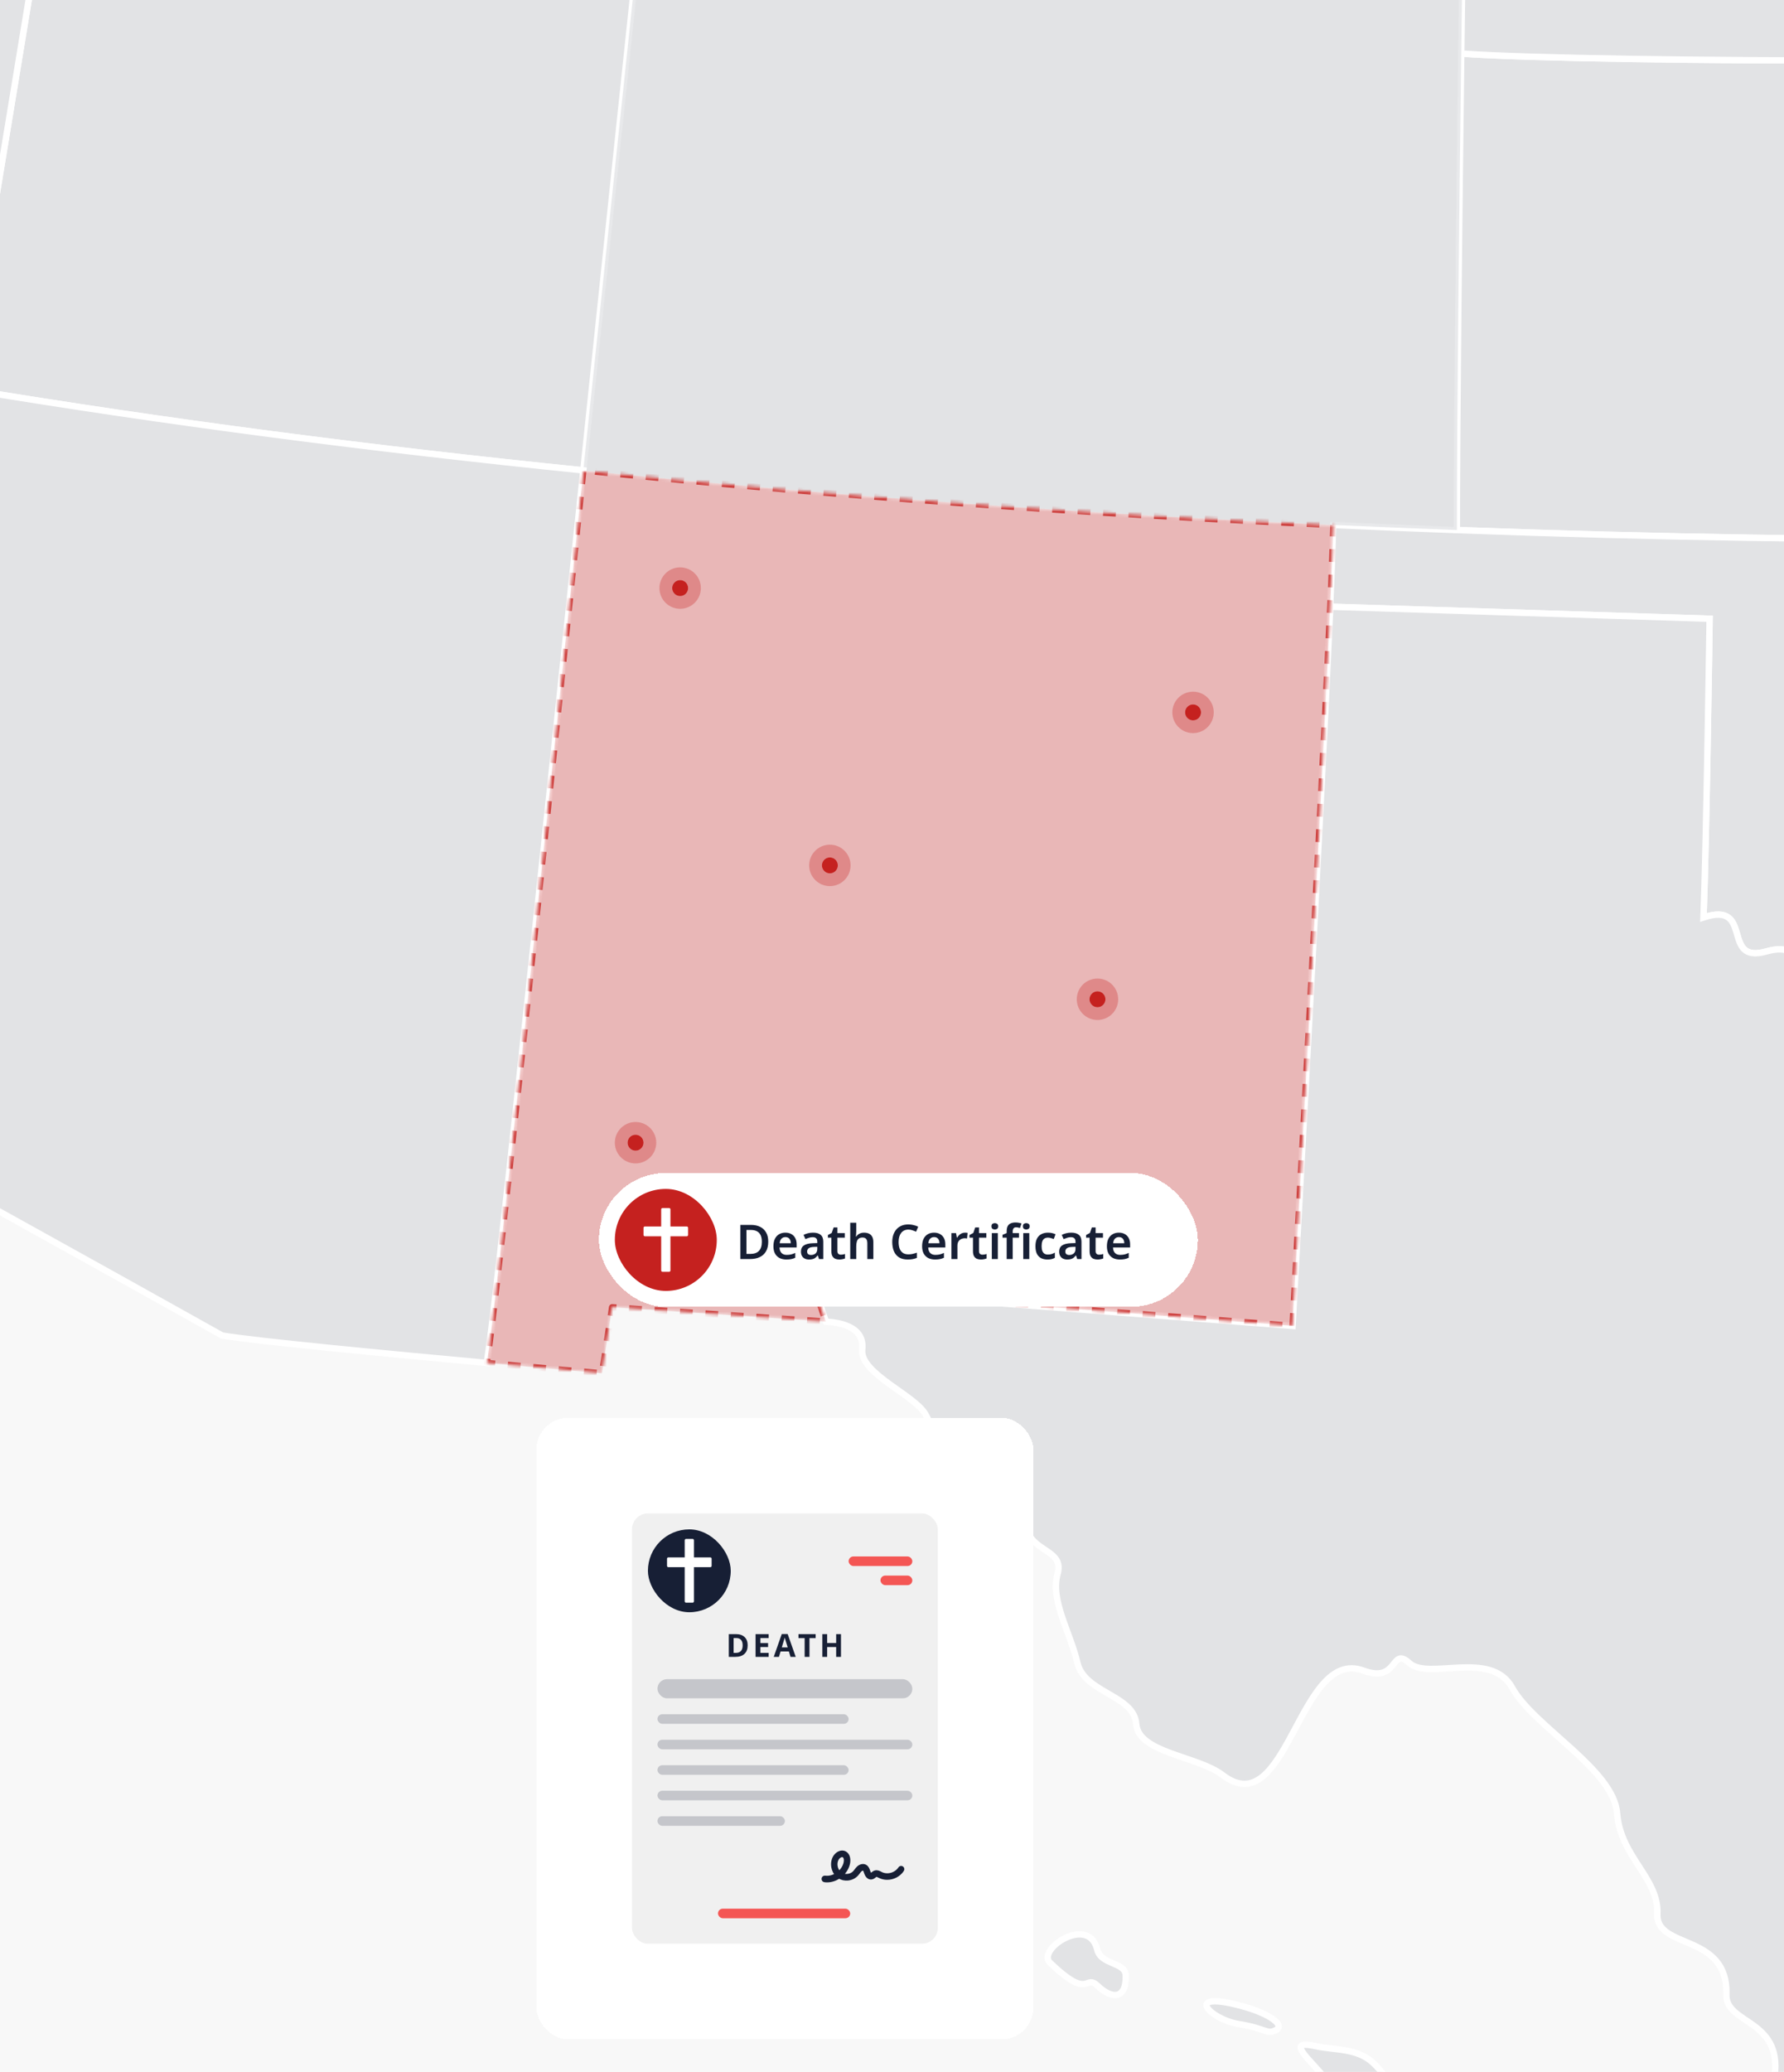
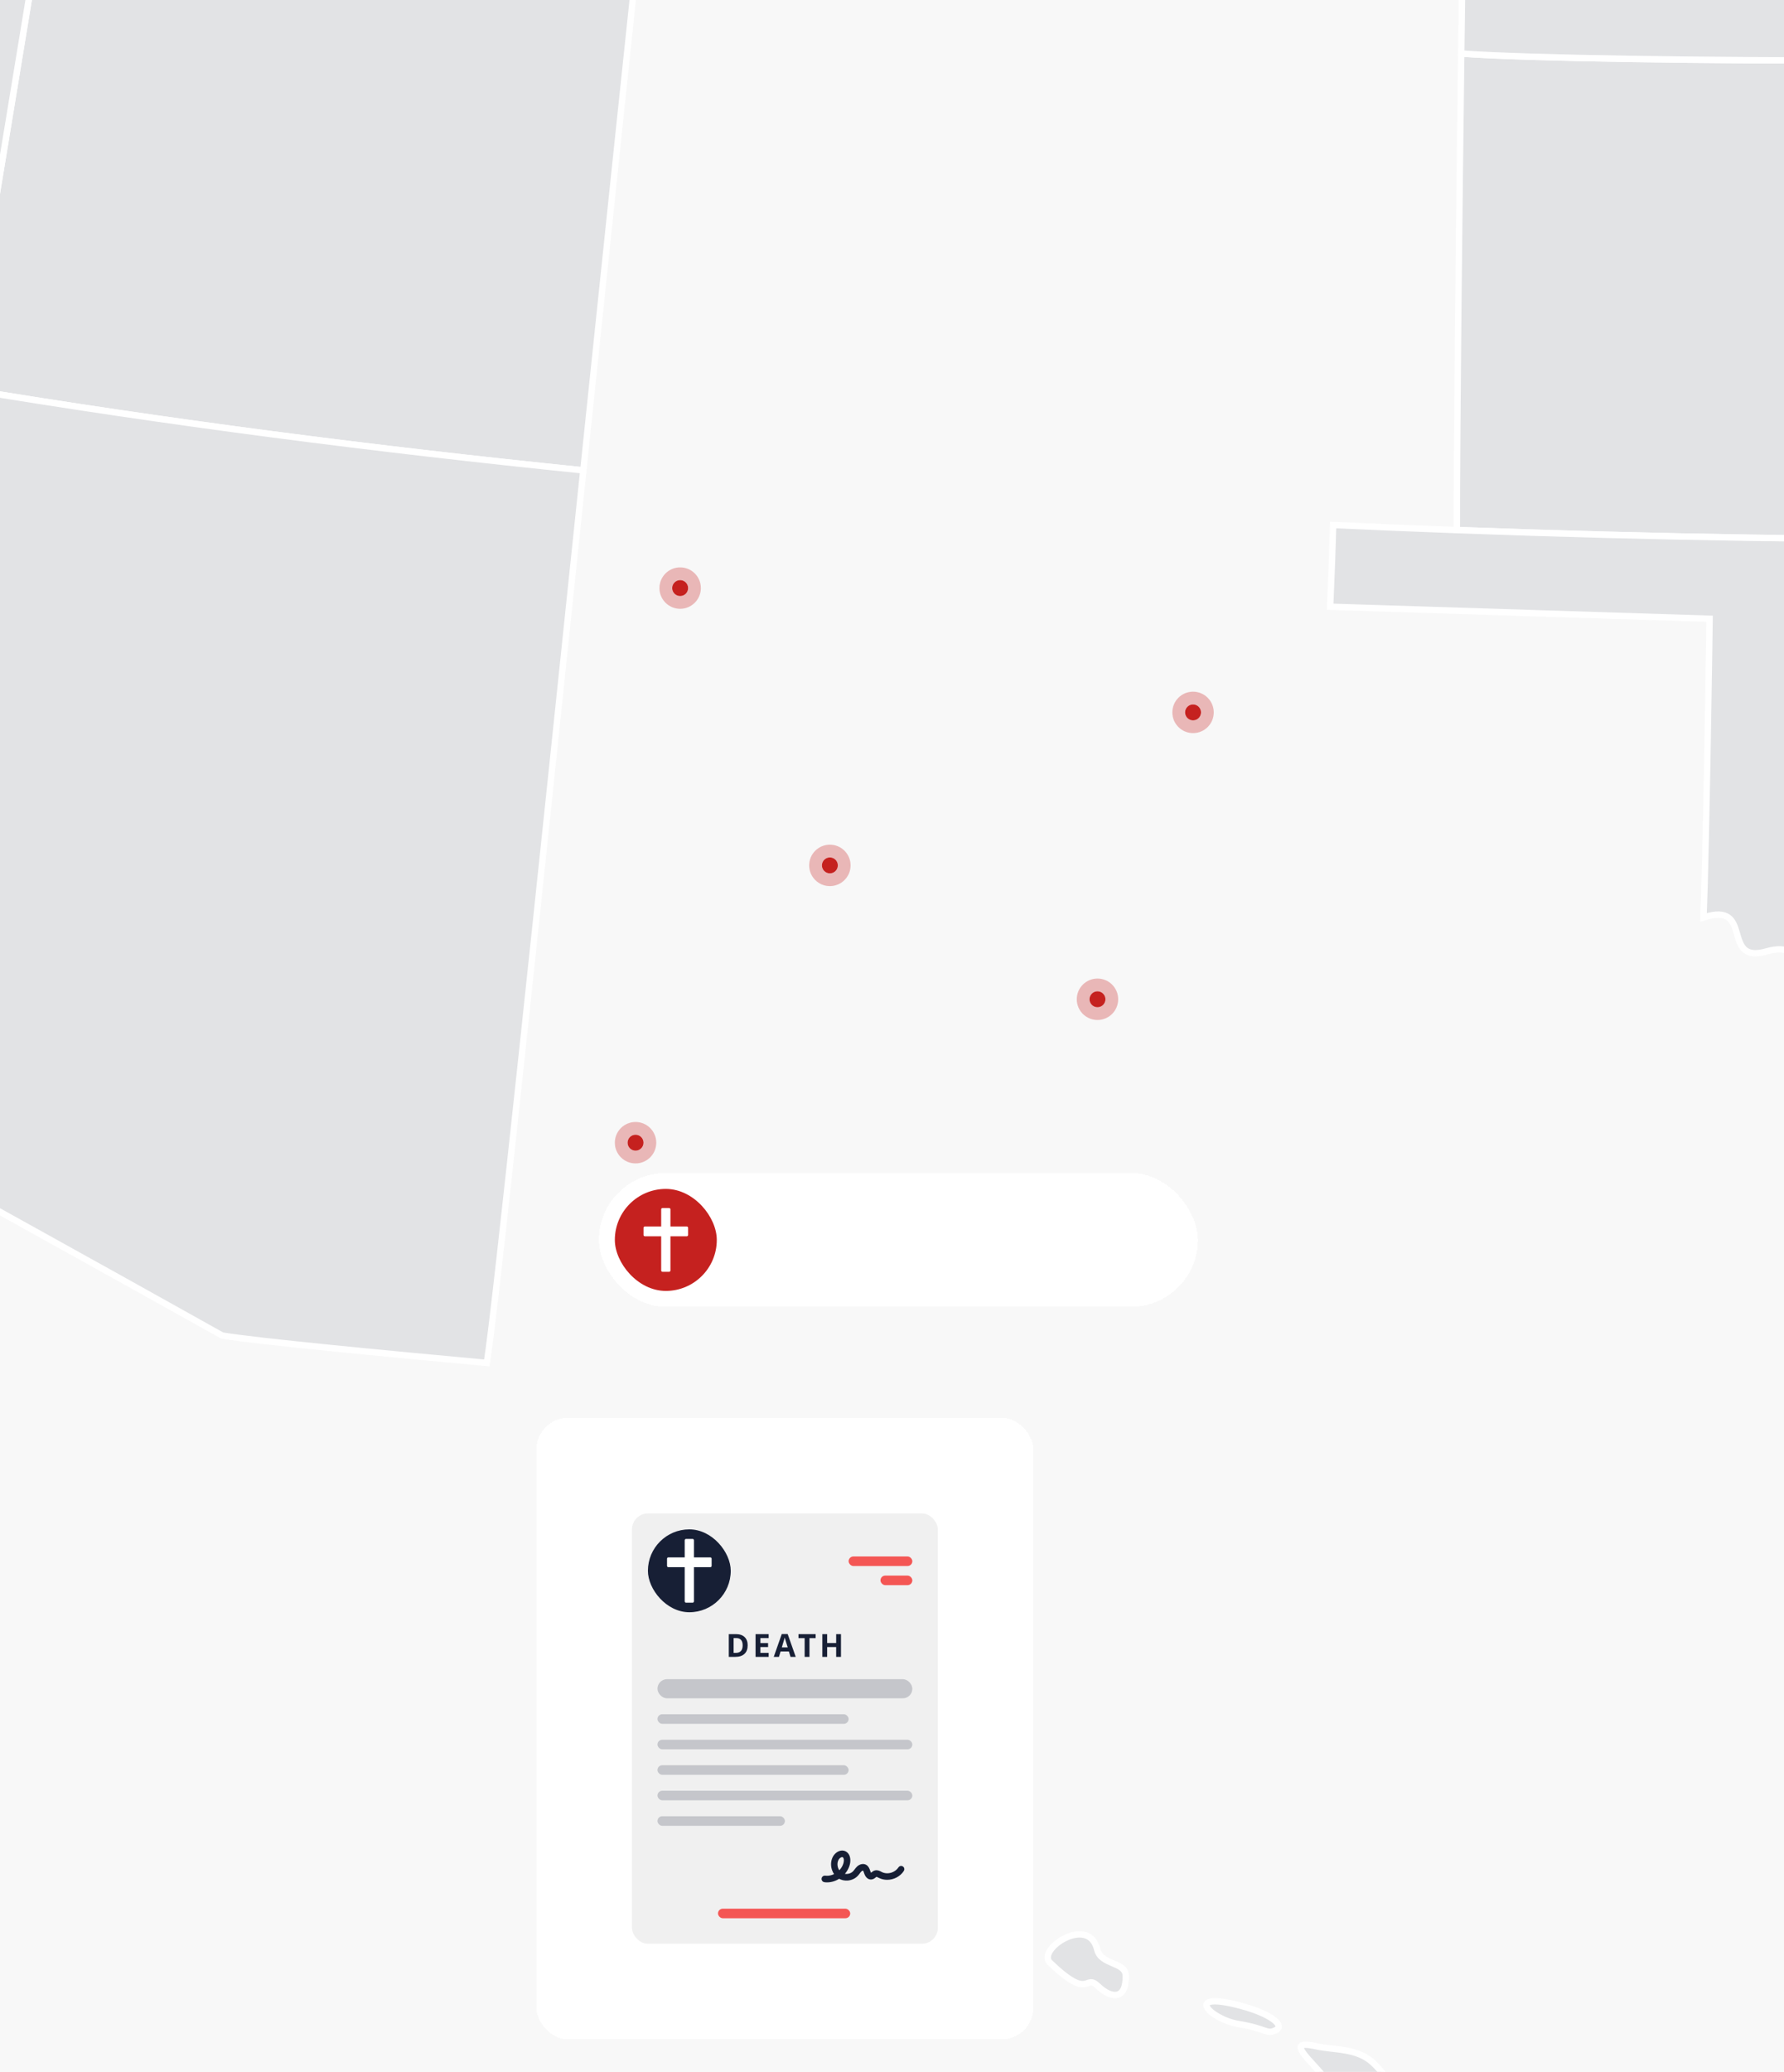
<svg xmlns="http://www.w3.org/2000/svg" width="560" height="650" viewBox="0 0 560 650" fill="none">
  <g id="HERO Image - NM - Death" clip-path="url(#clip0_3044_56980)">
    <rect width="560" height="650" fill="#F8F8F8" />
    <g id="IMG Hero" clip-path="url(#clip1_3044_56980)">
      <g id="Map">
        <path id="us_11" d="M493.882 722.875C487.797 726.408 475.697 730.889 470.082 736.744C464.466 742.598 466.447 745.988 457.205 742.736C447.963 739.483 454.535 718.787 448.556 712.331C436.045 698.825 459.397 700.242 452.982 685.857C446.567 671.472 462.598 687.956 475.62 689.602C485.934 690.904 487.486 706.069 493.616 709.501C504.827 715.781 499.967 719.353 493.882 722.875ZM413.091 641.96C400.338 639.111 416.693 649.908 419.525 657.521C422.358 665.134 429.451 656.917 434.045 657.205C438.638 657.494 436.243 652.191 431.166 647.315C426.088 642.438 418.893 643.254 413.091 641.96ZM389.719 629.336C371.172 624.344 379.732 633.504 388.782 634.996C397.832 636.487 397.524 638.375 400.475 636.919C403.426 635.463 398.947 631.831 389.719 629.336ZM344.421 611.629C341.764 600.602 325.307 611.629 329.585 615.75C342.308 627.962 340.355 618.973 344.643 623.089C348.932 627.204 353.627 627.344 353.369 619.723C353.234 615.495 345.588 616.517 344.421 611.629ZM263.075 578.502C254.376 583.266 248.319 586.049 255.673 590.505C260.069 593.151 267.965 595.283 270.616 592.109C280.691 580.054 267.778 575.925 263.075 578.502ZM366.375 682.159C366.53 678.211 365.114 674.362 362.436 671.457C359.757 668.552 356.036 666.827 352.089 666.662H297.078C293.131 666.827 289.41 668.552 286.732 671.457C284.053 674.362 282.637 678.211 282.792 682.159V713.07C282.637 717.018 284.053 720.867 286.732 723.772C289.41 726.677 293.131 728.402 297.078 728.567H352.1C356.047 728.402 359.768 726.677 362.447 723.772C365.125 720.867 366.541 717.018 366.386 713.07L366.375 682.159Z" fill="#171F35" fill-opacity="0.1" stroke="white" stroke-width="2" />
        <path id="us_16" d="M724.677 40.399C720.811 33.865 734.465 33.313 729.688 24.241C724.91 15.17 722.545 30.121 711.945 16.189C682.582 19.848 499.85 19.799 458.687 16.799C458.079 64.452 457.291 133.358 457.313 166.285C585.647 170.999 691.799 169.37 746.664 165.351C745.669 131.531 742.779 73.482 741.677 61.971C740.062 45.05 736.949 61.171 724.677 40.399Z" fill="#171F35" fill-opacity="0.1" stroke="white" stroke-width="2" />
        <path id="us_27" d="M711.944 16.186C715.071 15.799 697.328 -6.452 695.298 -12.526C687.254 -32.244 693.76 -50.346 682.891 -58.533C672.022 -66.721 686.644 -80.787 673.528 -86.633C660.412 -92.48 667.638 -94.158 663.638 -106.689C649.019 -126.272 635.51 -113.763 625.752 -123.503C615.993 -133.242 614.515 -112.186 592.731 -130.473C536.96 -128.569 432.517 -130.335 395.573 -133.366C393.332 -87.485 391.51 -50.649 390.867 -36.862C422.187 -34.939 447.344 -33.717 459.364 -33.703C459.364 -33.703 459.062 -12.46 458.688 16.796C499.849 19.799 682.575 19.846 711.944 16.186Z" fill="#171F35" fill-opacity="0.1" stroke="white" stroke-width="2" />
        <path id="us_36" d="M746.594 189.815C746.594 189.815 746.726 179.809 746.297 165.364C691.43 169.389 585.476 171.009 457.136 166.3C444.43 165.833 431.586 165.303 418.481 164.707C418.324 170.537 418.022 179.392 417.533 190.348L536.642 194.117C536.642 194.117 535.669 263.763 534.743 287.832C550.711 282.552 540.024 302.618 554.467 298.5C568.909 294.382 562.371 310.954 574.918 307.643C587.465 304.333 577.484 320.973 592.6 312.253C606.82 304.044 602.468 327.342 617.183 317.866C631.898 308.391 618.606 331.603 634.112 323.256C649.618 314.91 636.31 337.74 655.607 327.408C674.905 317.075 681.177 343.743 691.96 329.166C702.744 314.589 705.87 336.309 719.373 323.809C732.876 311.308 748.322 336.979 757.358 330.298L755.484 238.586L746.594 189.815Z" fill="#171F35" fill-opacity="0.1" stroke="white" stroke-width="2" />
-         <path id="us_43" d="M799.677 493.306C808.54 490.312 796.911 482.655 802.425 478.471C807.939 474.286 813.378 453.014 801.856 450.448C790.334 447.882 803.664 439.183 793.938 437.101C784.213 435.018 795.815 416.924 777.372 412.46L776.325 361.249L775.811 336.029C772.635 330.361 765.99 342.057 758.102 330.273C749.069 336.96 733.252 311.286 719.735 323.795C706.218 336.304 702.534 314.583 691.745 329.163C680.956 343.743 674.772 317.075 655.48 327.405C636.188 337.735 649.546 314.902 634.051 323.245C618.556 331.589 631.853 308.385 617.144 317.861C602.434 327.336 606.792 304.036 592.571 312.248C577.461 320.965 587.445 304.319 574.895 307.638C562.345 310.956 568.892 294.376 554.449 298.495C540.006 302.613 550.702 282.56 534.734 287.827C535.66 263.757 536.657 194.112 536.657 194.112L417.574 190.345C414.45 260.328 405.73 415.971 405.73 415.971L255.744 404.388L259.263 414.641C262.324 414.834 271.519 415.666 270.654 423.331C269.788 430.996 287.687 437.84 290.709 444.071C304.284 472.094 322.738 464.833 321.949 476.056C321.161 487.279 334.37 485.237 331.994 493.691C329.617 502.144 335.933 511.961 338.173 521.607C340.412 531.253 355.964 531.695 356.662 540.855C357.36 550.014 375.874 550.849 383.751 556.872C404.202 572.509 407.653 516.62 427.937 524.109C439.176 528.255 436.453 516.288 442.418 521.771C448.382 527.255 468.073 517.431 474.694 529.524C481.315 541.618 506.563 555.127 507.607 568.864C508.651 582.6 520.77 589.241 520.245 600.458C519.72 611.676 542.539 606.376 541.913 625.761C541.603 635.402 560.675 633.281 556.749 653.235C554.911 662.576 567.299 670.606 567.79 682.321C568.282 694.036 583.175 687.101 585.923 695.962C588.67 704.822 598.212 699.036 604.467 705.528C617.49 719.031 630.88 700.912 645.768 718.44C651.137 724.759 651.051 715.02 652.788 712.685C654.524 710.349 648.972 703.943 650.513 701.011C654.439 693.538 636.502 689.068 644.241 681.002C651.98 672.936 633.815 669.755 640.304 662.991C646.793 656.227 642.886 651.974 639.812 651.273C636.738 650.573 636.155 647.02 640.724 646.163C645.293 645.306 650.464 633.16 649.565 629.679C645.134 612.442 661.406 622.811 657.876 612.431C655.898 606.601 667.286 598.988 670.379 600.455C673.473 601.923 670.209 592.299 676.659 596.247C683.11 600.194 684.962 590.985 681.879 590.021C678.797 589.057 673.789 572.661 681.945 580.845C693.655 592.59 686.377 573.111 699.6 584.051C706.408 589.678 704.13 576.924 713.419 578.927C729.628 582.422 726.274 567.449 735.928 565.718C745.582 563.987 744.579 552.547 748.874 550.674C753.168 548.8 751.464 540.17 749.093 536.648C746.722 533.126 753.42 523.818 757.764 524.241C762.107 524.664 761.522 533.582 768.146 533.459C774.77 533.335 787.836 524.137 795.68 521.178C802.095 512.117 790.823 496.29 799.677 493.306Z" fill="#171F35" fill-opacity="0.1" stroke="white" stroke-width="2" />
        <path id="us_44" d="M129.553 -58.572L136.05 -108.753C116.44 -110.519 77.666 -115.816 29.291 -123.553C29.291 -123.553 1.359 46.917 -11.111 121.961C52.487 132.539 118.099 140.951 183.104 147.58C190.385 78.039 197.813 7.02 204.009 -50.762C168.29 -53.877 140.193 -56.726 129.553 -58.572Z" fill="#171F35" fill-opacity="0.1" stroke="white" stroke-width="2" />
-         <path id="us_6" d="M458.679 16.796C459.052 -12.463 459.354 -33.703 459.354 -33.703C447.332 -33.719 422.18 -34.944 390.858 -36.862C335.292 -40.261 260.232 -45.846 204.002 -50.758C197.812 7.024 190.378 78.046 183.098 147.584C264.232 155.859 344.425 161.337 418.565 164.694C431.68 165.291 444.597 165.821 457.316 166.282C457.286 133.358 458.074 64.449 458.679 16.796Z" fill="#171F35" fill-opacity="0.1" />
        <path id="us_3" d="M-11.116 121.962C-14.363 141.501 -18.517 155.342 -16.94 156.474C-12.284 159.82 -19.179 177.936 -27.85 165.112C-36.521 152.287 -49.859 173.205 -44.427 176.535C-38.996 179.865 -46.733 195.316 -44.326 200.987C-41.919 206.657 -50.433 201.492 -49.323 218.295C-42.353 222.74 -48.834 242.373 -41.1 246.417C-33.367 250.461 -38.927 259.373 -49.908 264.569C-60.889 269.764 -57.722 293.778 -65.461 295.083C-73.2 296.388 -69.969 311.996 -62.269 314.518C-54.568 317.04 -63.164 326.771 -70.511 328.321C-72.239 331.156 -75.242 334.027 -76.426 338.123C-70.763 340.813 49.628 407.681 69.733 418.991C80.258 420.777 121.713 424.736 152.816 427.588C155.744 409.197 169.138 281.108 183.105 147.562C118.095 140.952 52.483 132.539 -11.116 121.962Z" fill="#171F35" fill-opacity="0.1" stroke="white" stroke-width="2" />
        <path id="us_28" d="M-79.701 -142.361C-114.477 -148.789 -150.407 -155.847 -185.329 -163.282L-218.324 -19.87L-49.321 218.3C-50.42 201.495 -41.903 206.679 -44.324 200.992C-46.744 195.305 -38.988 179.856 -44.425 176.54C-49.862 173.224 -36.527 152.29 -27.848 165.117C-19.169 177.944 -12.281 159.826 -16.938 156.479C-18.515 155.35 -14.358 141.504 -11.114 121.967C1.354 46.923 29.289 -123.547 29.289 -123.547C-3.603 -128.808 -40.936 -135.193 -79.701 -142.361Z" fill="#171F35" fill-opacity="0.1" stroke="white" stroke-width="2" />
        <g id="NM">
          <g id="us_31">
            <mask id="path-10-inside-1_3044_56980" fill="white">
-               <path d="M405.73 415.968C405.73 415.968 414.45 260.328 417.574 190.342C418.06 179.383 418.412 170.529 418.571 164.696C344.431 161.336 264.244 155.858 183.104 147.585C169.136 281.131 155.743 409.218 152.814 427.612C173.112 429.466 188.997 430.853 188.997 430.853L192.145 410.141C192.145 410.141 256.205 414.444 259.269 414.639L255.749 404.386L405.73 415.968Z" />
+               <path d="M405.73 415.968C405.73 415.968 414.45 260.328 417.574 190.342C418.06 179.383 418.412 170.529 418.571 164.696C344.431 161.336 264.244 155.858 183.104 147.585C173.112 429.466 188.997 430.853 188.997 430.853L192.145 410.141C192.145 410.141 256.205 414.444 259.269 414.639L255.749 404.386L405.73 415.968Z" />
            </mask>
-             <path d="M405.73 415.968C405.73 415.968 414.45 260.328 417.574 190.342C418.06 179.383 418.412 170.529 418.571 164.696C344.431 161.336 264.244 155.858 183.104 147.585C169.136 281.131 155.743 409.218 152.814 427.612C173.112 429.466 188.997 430.853 188.997 430.853L192.145 410.141C192.145 410.141 256.205 414.444 259.269 414.639L255.749 404.386L405.73 415.968Z" fill="#C5211F" fill-opacity="0.3" stroke="#C5211F" stroke-opacity="0.8" stroke-width="2" stroke-miterlimit="10" stroke-linejoin="round" stroke-dasharray="4 4" mask="url(#path-10-inside-1_3044_56980)" />
          </g>
          <g id="dots">
            <g id="Ellipse 453">
              <circle cx="374.5" cy="223.5" r="2.5" fill="#C5211F" />
              <circle cx="374.5" cy="223.5" r="4.5" stroke="#C5211F" stroke-opacity="0.3" stroke-width="4" />
            </g>
            <g id="Ellipse 454">
              <circle cx="213.5" cy="184.5" r="2.5" fill="#C5211F" />
              <circle cx="213.5" cy="184.5" r="4.5" stroke="#C5211F" stroke-opacity="0.3" stroke-width="4" />
            </g>
            <g id="Ellipse 455">
              <circle cx="260.5" cy="271.5" r="2.5" fill="#C5211F" />
              <circle cx="260.5" cy="271.5" r="4.5" stroke="#C5211F" stroke-opacity="0.3" stroke-width="4" />
            </g>
            <g id="Ellipse 456">
              <circle cx="199.5" cy="358.5" r="2.5" fill="#C5211F" />
              <circle cx="199.5" cy="358.5" r="4.5" stroke="#C5211F" stroke-opacity="0.3" stroke-width="4" />
            </g>
            <g id="Ellipse 457">
              <circle cx="344.5" cy="313.5" r="2.5" fill="#C5211F" />
              <circle cx="344.5" cy="313.5" r="4.5" stroke="#C5211F" stroke-opacity="0.3" stroke-width="4" />
            </g>
          </g>
        </g>
      </g>
    </g>
    <g id="Certificate">
      <g id="Certificate button hero" filter="url(#filter0_d_3044_56980)">
        <rect x="186" y="363" width="188" height="42" rx="21" fill="white" shape-rendering="crispEdges" />
        <g id="child-icon">
          <rect x="191" y="368" width="32" height="32" rx="16" fill="#C5211F" />
          <g id="certificate ui icon" clip-path="url(#clip2_3044_56980)">
            <g id="icon">
              <path id="Vector" d="M213.598 379.788H208.452V374.421C208.452 374.189 208.272 374 208.05 374H205.95C205.728 374 205.548 374.189 205.548 374.421V379.788H200.402C200.18 379.788 200 379.977 200 380.209V382.438C200 382.67 200.18 382.859 200.402 382.859H205.548V393.579C205.548 393.811 205.728 394 205.95 394H208.05C208.272 394 208.452 393.811 208.452 393.579V382.859H213.598C213.82 382.859 214 382.67 214 382.438V380.209C214 379.977 213.82 379.788 213.598 379.788Z" fill="white" />
            </g>
          </g>
        </g>
-         <path id="Birth Certificate" d="M239.155 384.54C239.155 385.74 238.925 386.745 238.465 387.555C238.015 388.365 237.36 388.975 236.5 389.385C235.65 389.795 234.62 390 233.41 390H230.395V379.29H233.725C234.835 379.29 235.795 379.49 236.605 379.89C237.415 380.29 238.04 380.88 238.48 381.66C238.93 382.43 239.155 383.39 239.155 384.54ZM237.145 384.6C237.145 383.75 237.015 383.05 236.755 382.5C236.495 381.95 236.11 381.545 235.6 381.285C235.09 381.015 234.465 380.88 233.725 380.88H232.315V388.395H233.47C234.71 388.395 235.63 388.08 236.23 387.45C236.84 386.81 237.145 385.86 237.145 384.6ZM244.53 381.72C245.26 381.72 245.885 381.87 246.405 382.17C246.935 382.46 247.345 382.88 247.635 383.43C247.925 383.97 248.07 384.63 248.07 385.41V386.37H242.7C242.72 387.11 242.925 387.685 243.315 388.095C243.705 388.495 244.245 388.695 244.935 388.695C245.465 388.695 245.935 388.645 246.345 388.545C246.765 388.435 247.195 388.28 247.635 388.08V389.595C247.235 389.785 246.82 389.925 246.39 390.015C245.96 390.105 245.445 390.15 244.845 390.15C244.055 390.15 243.35 390 242.73 389.7C242.12 389.39 241.64 388.925 241.29 388.305C240.95 387.685 240.78 386.915 240.78 385.995C240.78 385.065 240.935 384.285 241.245 383.655C241.565 383.015 242.005 382.535 242.565 382.215C243.125 381.885 243.78 381.72 244.53 381.72ZM244.53 383.115C244.03 383.115 243.62 383.28 243.3 383.61C242.99 383.93 242.805 384.41 242.745 385.05H246.24C246.24 384.67 246.175 384.335 246.045 384.045C245.925 383.755 245.74 383.53 245.49 383.37C245.24 383.2 244.92 383.115 244.53 383.115ZM253.216 381.72C254.266 381.72 255.061 381.95 255.601 382.41C256.151 382.86 256.426 383.57 256.426 384.54V390H255.091L254.716 388.875H254.656C254.426 389.165 254.186 389.41 253.936 389.61C253.696 389.8 253.416 389.935 253.096 390.015C252.786 390.105 252.406 390.15 251.956 390.15C251.476 390.15 251.041 390.06 250.651 389.88C250.271 389.7 249.971 389.425 249.751 389.055C249.531 388.675 249.421 388.2 249.421 387.63C249.421 386.79 249.726 386.16 250.336 385.74C250.956 385.31 251.891 385.075 253.141 385.035L254.551 384.99V384.585C254.551 384.065 254.426 383.695 254.176 383.475C253.926 383.255 253.576 383.145 253.126 383.145C252.716 383.145 252.321 383.205 251.941 383.325C251.561 383.445 251.191 383.585 250.831 383.745L250.231 382.425C250.631 382.215 251.086 382.045 251.596 381.915C252.116 381.785 252.656 381.72 253.216 381.72ZM253.561 386.19C252.731 386.22 252.156 386.365 251.836 386.625C251.516 386.875 251.356 387.215 251.356 387.645C251.356 388.025 251.471 388.3 251.701 388.47C251.931 388.64 252.226 388.725 252.586 388.725C253.136 388.725 253.601 388.57 253.981 388.26C254.361 387.94 254.551 387.47 254.551 386.85V386.16L253.561 386.19ZM261.944 388.635C262.184 388.635 262.414 388.615 262.634 388.575C262.854 388.525 263.059 388.47 263.249 388.41V389.82C263.049 389.91 262.789 389.985 262.469 390.045C262.149 390.115 261.814 390.15 261.464 390.15C261.004 390.15 260.584 390.075 260.204 389.925C259.834 389.765 259.534 389.495 259.304 389.115C259.084 388.735 258.974 388.205 258.974 387.525V383.295H257.879V382.47L259.079 381.81L259.679 380.085H260.864V381.87H263.174V383.295H260.864V387.51C260.864 387.89 260.964 388.175 261.164 388.365C261.364 388.545 261.624 388.635 261.944 388.635ZM266.778 381.315C266.778 381.635 266.763 381.95 266.733 382.26C266.713 382.56 266.693 382.785 266.673 382.935H266.793C266.963 382.655 267.173 382.43 267.423 382.26C267.673 382.08 267.948 381.945 268.248 381.855C268.558 381.765 268.878 381.72 269.208 381.72C269.818 381.72 270.343 381.825 270.783 382.035C271.223 382.245 271.558 382.57 271.788 383.01C272.028 383.44 272.148 384.005 272.148 384.705V390H270.258V385.08C270.258 384.46 270.138 384 269.898 383.7C269.658 383.4 269.278 383.25 268.758 383.25C268.258 383.25 267.863 383.36 267.573 383.58C267.283 383.79 267.078 384.105 266.958 384.525C266.838 384.935 266.778 385.44 266.778 386.04V390H264.888V378.6H266.778V381.315ZM283.148 380.76C282.658 380.76 282.223 380.85 281.843 381.03C281.463 381.21 281.138 381.47 280.868 381.81C280.608 382.15 280.408 382.56 280.268 383.04C280.138 383.52 280.073 384.06 280.073 384.66C280.073 385.47 280.183 386.165 280.403 386.745C280.623 387.315 280.958 387.755 281.408 388.065C281.868 388.375 282.443 388.53 283.133 388.53C283.593 388.53 284.033 388.485 284.453 388.395C284.883 388.295 285.333 388.165 285.803 388.005V389.64C285.363 389.82 284.918 389.95 284.468 390.03C284.028 390.11 283.518 390.15 282.938 390.15C281.838 390.15 280.928 389.925 280.208 389.475C279.488 389.015 278.953 388.375 278.603 387.555C278.253 386.725 278.078 385.755 278.078 384.645C278.078 383.835 278.188 383.095 278.408 382.425C278.638 381.755 278.963 381.175 279.383 380.685C279.813 380.195 280.343 379.815 280.973 379.545C281.603 379.275 282.328 379.14 283.148 379.14C283.688 379.14 284.218 379.205 284.738 379.335C285.268 379.455 285.763 379.625 286.223 379.845L285.563 381.42C285.183 381.25 284.788 381.1 284.378 380.97C283.978 380.83 283.568 380.76 283.148 380.76ZM291.2 381.72C291.93 381.72 292.555 381.87 293.075 382.17C293.605 382.46 294.015 382.88 294.305 383.43C294.595 383.97 294.74 384.63 294.74 385.41V386.37H289.37C289.39 387.11 289.595 387.685 289.985 388.095C290.375 388.495 290.915 388.695 291.605 388.695C292.135 388.695 292.605 388.645 293.015 388.545C293.435 388.435 293.865 388.28 294.305 388.08V389.595C293.905 389.785 293.49 389.925 293.06 390.015C292.63 390.105 292.115 390.15 291.515 390.15C290.725 390.15 290.02 390 289.4 389.7C288.79 389.39 288.31 388.925 287.96 388.305C287.62 387.685 287.45 386.915 287.45 385.995C287.45 385.065 287.605 384.285 287.915 383.655C288.235 383.015 288.675 382.535 289.235 382.215C289.795 381.885 290.45 381.72 291.2 381.72ZM291.2 383.115C290.7 383.115 290.29 383.28 289.97 383.61C289.66 383.93 289.475 384.41 289.415 385.05H292.91C292.91 384.67 292.845 384.335 292.715 384.045C292.595 383.755 292.41 383.53 292.16 383.37C291.91 383.2 291.59 383.115 291.2 383.115ZM300.906 381.72C301.026 381.72 301.166 381.725 301.326 381.735C301.486 381.745 301.621 381.765 301.731 381.795L301.566 383.55C301.476 383.53 301.356 383.515 301.206 383.505C301.066 383.485 300.941 383.475 300.831 383.475C300.531 383.475 300.241 383.525 299.961 383.625C299.691 383.715 299.446 383.855 299.226 384.045C299.016 384.225 298.846 384.46 298.716 384.75C298.596 385.04 298.536 385.385 298.536 385.785V390H296.646V381.87H298.101L298.371 383.28H298.461C298.621 382.99 298.821 382.73 299.061 382.5C299.301 382.26 299.576 382.07 299.886 381.93C300.206 381.79 300.546 381.72 300.906 381.72ZM306.387 388.635C306.627 388.635 306.857 388.615 307.077 388.575C307.297 388.525 307.502 388.47 307.692 388.41V389.82C307.492 389.91 307.232 389.985 306.912 390.045C306.592 390.115 306.257 390.15 305.907 390.15C305.447 390.15 305.027 390.075 304.647 389.925C304.277 389.765 303.977 389.495 303.747 389.115C303.527 388.735 303.417 388.205 303.417 387.525V383.295H302.322V382.47L303.522 381.81L304.122 380.085H305.307V381.87H307.617V383.295H305.307V387.51C305.307 387.89 305.407 388.175 305.607 388.365C305.807 388.545 306.067 388.635 306.387 388.635ZM311.221 381.87V390H309.331V381.87H311.221ZM310.276 378.735C310.556 378.735 310.801 378.81 311.011 378.96C311.221 379.1 311.326 379.355 311.326 379.725C311.326 380.085 311.221 380.345 311.011 380.505C310.801 380.655 310.556 380.73 310.276 380.73C309.986 380.73 309.736 380.655 309.526 380.505C309.326 380.345 309.226 380.085 309.226 379.725C309.226 379.355 309.326 379.1 309.526 378.96C309.736 378.81 309.986 378.735 310.276 378.735ZM317.853 383.295H315.888V390H313.998V383.295H312.693V382.395L313.998 381.855V381.3C313.998 380.6 314.108 380.05 314.328 379.65C314.548 379.25 314.868 378.965 315.288 378.795C315.708 378.615 316.203 378.525 316.773 378.525C317.173 378.525 317.533 378.56 317.853 378.63C318.173 378.69 318.438 378.76 318.648 378.84L318.168 380.25C317.998 380.2 317.808 380.155 317.598 380.115C317.398 380.065 317.178 380.04 316.938 380.04C316.578 380.04 316.313 380.155 316.143 380.385C315.973 380.615 315.888 380.935 315.888 381.345V381.87H317.853V383.295ZM321.093 381.87V390H319.203V381.87H321.093ZM320.148 378.735C320.428 378.735 320.673 378.81 320.883 378.96C321.093 379.1 321.198 379.355 321.198 379.725C321.198 380.085 321.093 380.345 320.883 380.505C320.673 380.655 320.428 380.73 320.148 380.73C319.858 380.73 319.608 380.655 319.398 380.505C319.198 380.345 319.098 380.085 319.098 379.725C319.098 379.355 319.198 379.1 319.398 378.96C319.608 378.81 319.858 378.735 320.148 378.735ZM326.796 390.15C326.026 390.15 325.356 390.005 324.786 389.715C324.226 389.415 323.791 388.96 323.481 388.35C323.181 387.73 323.031 386.94 323.031 385.98C323.031 384.98 323.196 384.17 323.526 383.55C323.866 382.92 324.331 382.46 324.921 382.17C325.511 381.87 326.186 381.72 326.946 381.72C327.456 381.72 327.911 381.77 328.311 381.87C328.711 381.97 329.051 382.09 329.331 382.23L328.776 383.715C328.466 383.595 328.156 383.495 327.846 383.415C327.536 383.325 327.236 383.28 326.946 383.28C326.496 383.28 326.121 383.38 325.821 383.58C325.531 383.78 325.316 384.08 325.176 384.48C325.036 384.87 324.966 385.365 324.966 385.965C324.966 386.545 325.036 387.03 325.176 387.42C325.326 387.81 325.546 388.105 325.836 388.305C326.126 388.495 326.486 388.59 326.916 388.59C327.376 388.59 327.781 388.535 328.131 388.425C328.481 388.315 328.811 388.165 329.121 387.975V389.61C328.811 389.8 328.476 389.935 328.116 390.015C327.766 390.105 327.326 390.15 326.796 390.15ZM334.266 381.72C335.316 381.72 336.111 381.95 336.651 382.41C337.201 382.86 337.476 383.57 337.476 384.54V390H336.141L335.766 388.875H335.706C335.476 389.165 335.236 389.41 334.986 389.61C334.746 389.8 334.466 389.935 334.146 390.015C333.836 390.105 333.456 390.15 333.006 390.15C332.526 390.15 332.091 390.06 331.701 389.88C331.321 389.7 331.021 389.425 330.801 389.055C330.581 388.675 330.471 388.2 330.471 387.63C330.471 386.79 330.776 386.16 331.386 385.74C332.006 385.31 332.941 385.075 334.191 385.035L335.601 384.99V384.585C335.601 384.065 335.476 383.695 335.226 383.475C334.976 383.255 334.626 383.145 334.176 383.145C333.766 383.145 333.371 383.205 332.991 383.325C332.611 383.445 332.241 383.585 331.881 383.745L331.281 382.425C331.681 382.215 332.136 382.045 332.646 381.915C333.166 381.785 333.706 381.72 334.266 381.72ZM334.611 386.19C333.781 386.22 333.206 386.365 332.886 386.625C332.566 386.875 332.406 387.215 332.406 387.645C332.406 388.025 332.521 388.3 332.751 388.47C332.981 388.64 333.276 388.725 333.636 388.725C334.186 388.725 334.651 388.57 335.031 388.26C335.411 387.94 335.601 387.47 335.601 386.85V386.16L334.611 386.19ZM342.994 388.635C343.234 388.635 343.464 388.615 343.684 388.575C343.904 388.525 344.109 388.47 344.299 388.41V389.82C344.099 389.91 343.839 389.985 343.519 390.045C343.199 390.115 342.864 390.15 342.514 390.15C342.054 390.15 341.634 390.075 341.254 389.925C340.884 389.765 340.584 389.495 340.354 389.115C340.134 388.735 340.024 388.205 340.024 387.525V383.295H338.929V382.47L340.129 381.81L340.729 380.085H341.914V381.87H344.224V383.295H341.914V387.51C341.914 387.89 342.014 388.175 342.214 388.365C342.414 388.545 342.674 388.635 342.994 388.635ZM349.208 381.72C349.938 381.72 350.563 381.87 351.083 382.17C351.613 382.46 352.023 382.88 352.313 383.43C352.603 383.97 352.748 384.63 352.748 385.41V386.37H347.378C347.398 387.11 347.603 387.685 347.993 388.095C348.383 388.495 348.923 388.695 349.613 388.695C350.143 388.695 350.613 388.645 351.023 388.545C351.443 388.435 351.873 388.28 352.313 388.08V389.595C351.913 389.785 351.498 389.925 351.068 390.015C350.638 390.105 350.123 390.15 349.523 390.15C348.733 390.15 348.028 390 347.408 389.7C346.798 389.39 346.318 388.925 345.968 388.305C345.628 387.685 345.458 386.915 345.458 385.995C345.458 385.065 345.613 384.285 345.923 383.655C346.243 383.015 346.683 382.535 347.243 382.215C347.803 381.885 348.458 381.72 349.208 381.72ZM349.208 383.115C348.708 383.115 348.298 383.28 347.978 383.61C347.668 383.93 347.483 384.41 347.423 385.05H350.918C350.918 384.67 350.853 384.335 350.723 384.045C350.603 383.755 350.418 383.53 350.168 383.37C349.918 383.2 349.598 383.115 349.208 383.115Z" fill="#171F35" />
      </g>
      <g id="Certificate icon hero" filter="url(#filter1_dddddd_3044_56980)">
        <rect x="202" y="425" width="156" height="195" rx="10" fill="white" shape-rendering="crispEdges" />
        <g id="Certificate-birth">
          <rect id="bg" x="232" y="455" width="96" height="135" rx="5" fill="#F0F0F0" />
          <g id="new">
            <rect x="237" y="460" width="26" height="26" rx="13" fill="#171F35" />
            <g id="certificate ui icon_2" clip-path="url(#clip3_3044_56980)">
              <g id="icon_2">
                <path id="Vector_2" d="M256.598 468.788H251.452V463.421C251.452 463.189 251.272 463 251.05 463H248.95C248.728 463 248.548 463.189 248.548 463.421V468.788H243.402C243.18 468.788 243 468.977 243 469.209V471.438C243 471.67 243.18 471.859 243.402 471.859H248.548V482.579C248.548 482.811 248.728 483 248.95 483H251.05C251.272 483 251.452 482.811 251.452 482.579V471.859H256.598C256.82 471.859 257 471.67 257 471.438V469.209C257 468.977 256.82 468.788 256.598 468.788Z" fill="white" />
              </g>
            </g>
          </g>
          <g id="Frame 39566">
            <rect id="Rectangle 486" x="300" y="468.5" width="20" height="3" rx="1.5" fill="#F45654" />
            <rect id="Rectangle 487" x="310" y="474.5" width="10" height="3" rx="1.5" fill="#F45654" />
          </g>
          <g id="Frame 39567" opacity="0.2">
            <rect id="Rectangle 480" x="240" y="507" width="80" height="6" rx="3" fill="#171F35" />
            <rect id="Rectangle 481" x="240" y="518" width="60" height="3" rx="1.5" fill="#171F35" />
            <rect id="Rectangle 482" x="240" y="526" width="80" height="3" rx="1.5" fill="#171F35" />
            <rect id="Rectangle 483" x="240" y="534" width="60" height="3" rx="1.5" fill="#171F35" />
            <rect id="Rectangle 484" x="240" y="542" width="80" height="3" rx="1.5" fill="#171F35" />
            <rect id="Rectangle 485" x="240" y="550" width="40" height="3" rx="1.5" fill="#171F35" />
          </g>
          <path id="Death" d="M268.312 496.362C268.312 497.537 267.977 498.438 267.307 499.062C266.639 499.688 265.674 500 264.411 500H262.39V492.861H264.631C265.796 492.861 266.701 493.169 267.346 493.784C267.99 494.399 268.312 495.259 268.312 496.362ZM266.74 496.401C266.74 494.868 266.063 494.102 264.709 494.102H263.903V498.75H264.553C266.011 498.75 266.74 497.967 266.74 496.401ZM274.903 500H270.792V492.861H274.903V494.102H272.306V495.669H274.723V496.909H272.306V498.75H274.903V500ZM281.768 500L281.25 498.301H278.647L278.13 500H276.499L279.019 492.832H280.869L283.398 500H281.768ZM280.889 497.031C280.41 495.492 280.14 494.621 280.078 494.419C280.02 494.217 279.977 494.058 279.951 493.94C279.844 494.357 279.536 495.387 279.028 497.031H280.889ZM287.714 500H286.2V494.121H284.262V492.861H289.652V494.121H287.714V500ZM297.601 500H296.092V496.919H293.265V500H291.751V492.861H293.265V495.659H296.092V492.861H297.601V500Z" fill="#171F35" />
          <g id="signature 2">
            <path id="Vector_3" fill-rule="evenodd" clip-rule="evenodd" d="M316.773 566.165C316.54 566.004 316.216 566.057 316.061 566.313C314.819 568.207 312.192 568.947 310.199 567.952C310.134 567.925 310.082 567.885 310.018 567.858C309.565 567.616 308.996 567.321 308.361 567.495C308.012 567.589 307.753 567.804 307.52 567.979C307.326 568.14 307.158 568.275 307.016 568.275C306.757 568.288 306.498 567.872 306.369 567.482C306.343 567.415 306.317 567.347 306.304 567.28C306.123 566.729 305.903 566.057 305.295 565.695C304.544 565.251 303.625 565.574 303.043 566.098C302.732 566.367 302.499 566.689 302.267 566.998C302.111 567.2 301.969 567.388 301.827 567.549C300.856 568.611 299.2 568.893 297.919 568.302C298.902 567.374 299.601 566.219 299.911 564.956C300.222 563.692 300.041 562.12 298.902 561.489C298.32 561.166 297.621 561.166 296.935 561.515C296.366 561.811 295.848 562.308 295.525 562.9C295.02 563.84 294.865 564.969 295.098 566.098C295.279 566.944 295.654 567.71 296.185 568.315C295.098 568.973 293.83 569.296 292.587 569.135C292.303 569.094 292.044 569.296 292.005 569.592C291.966 569.887 292.16 570.156 292.445 570.196C292.717 570.237 292.975 570.25 293.247 570.25C294.541 570.25 295.848 569.833 297.013 569.041C297.802 569.538 298.76 569.766 299.743 569.672C300.843 569.565 301.852 569.081 302.564 568.302C302.758 568.1 302.914 567.885 303.069 567.67C303.276 567.388 303.47 567.132 303.703 566.917C304.014 566.649 304.479 566.461 304.777 566.635C305.049 566.797 305.178 567.2 305.32 567.643C305.346 567.71 305.372 567.791 305.398 567.858C305.722 568.799 306.317 569.35 307.003 569.35H307.08C307.546 569.323 307.883 569.054 308.154 568.826C308.323 568.691 308.478 568.557 308.62 568.53C308.879 568.463 309.203 568.637 309.552 568.812C309.617 568.852 309.681 568.879 309.746 568.906C310.484 569.269 311.286 569.444 312.101 569.444C313.965 569.444 315.854 568.517 316.902 566.904C317.07 566.662 317.018 566.326 316.773 566.165ZM297.026 567.683C295.978 566.608 295.68 564.754 296.405 563.424C296.728 562.819 297.375 562.322 297.957 562.322C298.113 562.322 298.255 562.362 298.397 562.429C299.044 562.792 299.109 563.854 298.902 564.687C298.617 565.856 297.932 566.904 297.026 567.683Z" fill="#171F35" stroke="#171F35" />
          </g>
          <rect id="Rectangle 485_2" x="259" y="579" width="41.5" height="3" rx="1.5" fill="#F45654" />
        </g>
      </g>
    </g>
  </g>
  <defs>
    <filter id="filter0_d_3044_56980" x="178" y="358" width="208" height="62" filterUnits="userSpaceOnUse" color-interpolation-filters="sRGB">
      <feFlood flood-opacity="0" result="BackgroundImageFix" />
      <feColorMatrix in="SourceAlpha" type="matrix" values="0 0 0 0 0 0 0 0 0 0 0 0 0 0 0 0 0 0 127 0" result="hardAlpha" />
      <feOffset dx="2" dy="5" />
      <feGaussianBlur stdDeviation="5" />
      <feComposite in2="hardAlpha" operator="out" />
      <feColorMatrix type="matrix" values="0 0 0 0 0 0 0 0 0 0 0 0 0 0 0 0 0 0 0.05 0" />
      <feBlend mode="normal" in2="BackgroundImageFix" result="effect1_dropShadow_3044_56980" />
      <feBlend mode="normal" in="SourceGraphic" in2="effect1_dropShadow_3044_56980" result="shape" />
    </filter>
    <filter id="filter1_dddddd_3044_56980" x="108.474" y="361.474" width="303.053" height="342.053" filterUnits="userSpaceOnUse" color-interpolation-filters="sRGB">
      <feFlood flood-opacity="0" result="BackgroundImageFix" />
      <feColorMatrix in="SourceAlpha" type="matrix" values="0 0 0 0 0 0 0 0 0 0 0 0 0 0 0 0 0 0 127 0" result="hardAlpha" />
      <feMorphology radius="2.5" operator="erode" in="SourceAlpha" result="effect1_dropShadow_3044_56980" />
      <feOffset dy="3" />
      <feGaussianBlur stdDeviation="1.35" />
      <feComposite in2="hardAlpha" operator="out" />
      <feColorMatrix type="matrix" values="0 0 0 0 0 0 0 0 0 0 0 0 0 0 0 0 0 0 0.05 0" />
      <feBlend mode="normal" in2="BackgroundImageFix" result="effect1_dropShadow_3044_56980" />
      <feColorMatrix in="SourceAlpha" type="matrix" values="0 0 0 0 0 0 0 0 0 0 0 0 0 0 0 0 0 0 127 0" result="hardAlpha" />
      <feMorphology radius="2.5" operator="erode" in="SourceAlpha" result="effect2_dropShadow_3044_56980" />
      <feOffset dx="-20" dy="10" />
      <feGaussianBlur stdDeviation="38.013" />
      <feComposite in2="hardAlpha" operator="out" />
      <feColorMatrix type="matrix" values="0 0 0 0 0.071 0 0 0 0 0.071 0 0 0 0 0.071 0 0 0 0.024 0" />
      <feBlend mode="normal" in2="effect1_dropShadow_3044_56980" result="effect2_dropShadow_3044_56980" />
      <feColorMatrix in="SourceAlpha" type="matrix" values="0 0 0 0 0 0 0 0 0 0 0 0 0 0 0 0 0 0 127 0" result="hardAlpha" />
      <feMorphology radius="2" operator="erode" in="SourceAlpha" result="effect3_dropShadow_3044_56980" />
      <feOffset dx="-7.868" dy="3.934" />
      <feGaussianBlur stdDeviation="14.954" />
      <feComposite in2="hardAlpha" operator="out" />
      <feColorMatrix type="matrix" values="0 0 0 0 0.071 0 0 0 0 0.071 0 0 0 0 0.071 0 0 0 0.024 0" />
      <feBlend mode="normal" in2="effect2_dropShadow_3044_56980" result="effect3_dropShadow_3044_56980" />
      <feColorMatrix in="SourceAlpha" type="matrix" values="0 0 0 0 0 0 0 0 0 0 0 0 0 0 0 0 0 0 127 0" result="hardAlpha" />
      <feMorphology radius="1.5" operator="erode" in="SourceAlpha" result="effect4_dropShadow_3044_56980" />
      <feOffset dx="-3.544" dy="1.772" />
      <feGaussianBlur stdDeviation="6.737" />
      <feComposite in2="hardAlpha" operator="out" />
      <feColorMatrix type="matrix" values="0 0 0 0 0.071 0 0 0 0 0.071 0 0 0 0 0.071 0 0 0 0.024 0" />
      <feBlend mode="normal" in2="effect3_dropShadow_3044_56980" result="effect4_dropShadow_3044_56980" />
      <feColorMatrix in="SourceAlpha" type="matrix" values="0 0 0 0 0 0 0 0 0 0 0 0 0 0 0 0 0 0 127 0" result="hardAlpha" />
      <feMorphology radius="1" operator="erode" in="SourceAlpha" result="effect5_dropShadow_3044_56980" />
      <feOffset dx="-1.614" dy="0.807" />
      <feGaussianBlur stdDeviation="3.068" />
      <feComposite in2="hardAlpha" operator="out" />
      <feColorMatrix type="matrix" values="0 0 0 0 0.071 0 0 0 0 0.071 0 0 0 0 0.071 0 0 0 0.024 0" />
      <feBlend mode="normal" in2="effect4_dropShadow_3044_56980" result="effect5_dropShadow_3044_56980" />
      <feColorMatrix in="SourceAlpha" type="matrix" values="0 0 0 0 0 0 0 0 0 0 0 0 0 0 0 0 0 0 127 0" result="hardAlpha" />
      <feMorphology radius="0.5" operator="erode" in="SourceAlpha" result="effect6_dropShadow_3044_56980" />
      <feOffset dx="-0.593" dy="0.296" />
      <feGaussianBlur stdDeviation="1.127" />
      <feComposite in2="hardAlpha" operator="out" />
      <feColorMatrix type="matrix" values="0 0 0 0 0.071 0 0 0 0 0.071 0 0 0 0 0.071 0 0 0 0.03 0" />
      <feBlend mode="normal" in2="effect5_dropShadow_3044_56980" result="effect6_dropShadow_3044_56980" />
      <feBlend mode="normal" in="SourceGraphic" in2="effect6_dropShadow_3044_56980" result="shape" />
    </filter>
    <clipPath id="clip0_3044_56980">
      <rect width="560" height="650" fill="white" />
    </clipPath>
    <clipPath id="clip1_3044_56980">
      <rect width="623" height="650" fill="white" transform="translate(-63)" />
    </clipPath>
    <clipPath id="clip2_3044_56980">
      <rect width="20" height="20" fill="white" transform="translate(197 374)" />
    </clipPath>
    <clipPath id="clip3_3044_56980">
      <rect width="20" height="20" fill="white" transform="translate(240 463)" />
    </clipPath>
  </defs>
</svg>